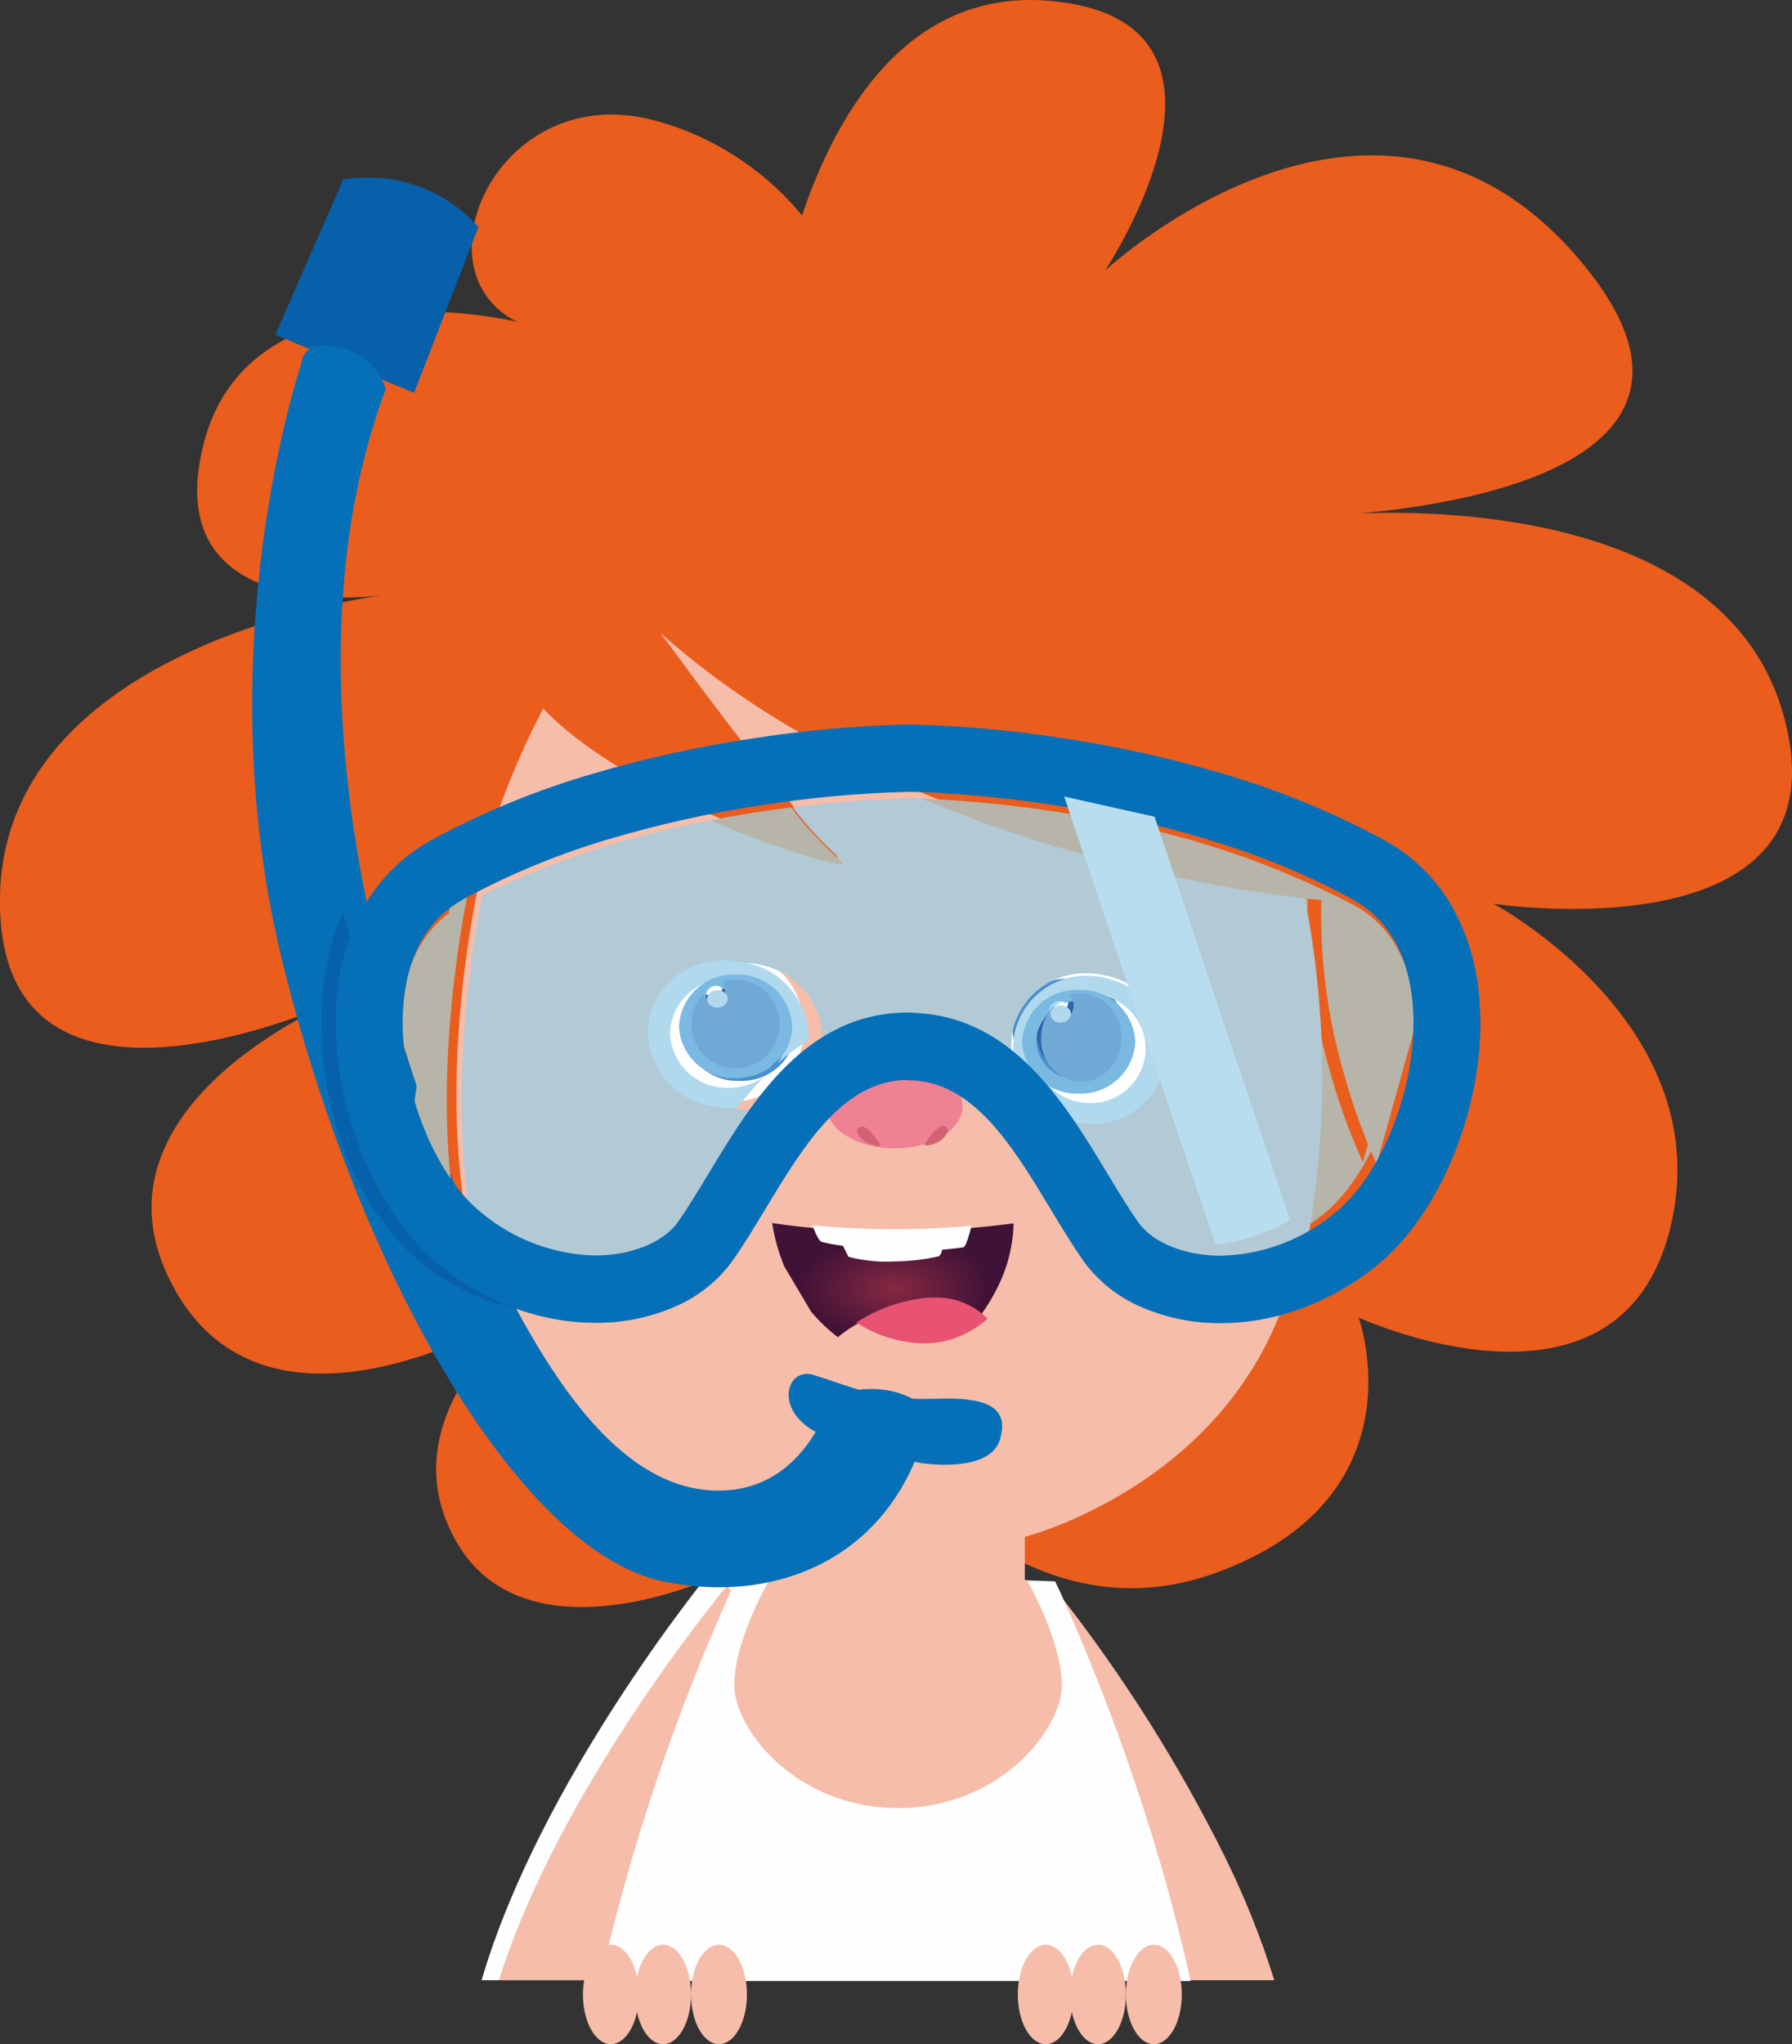
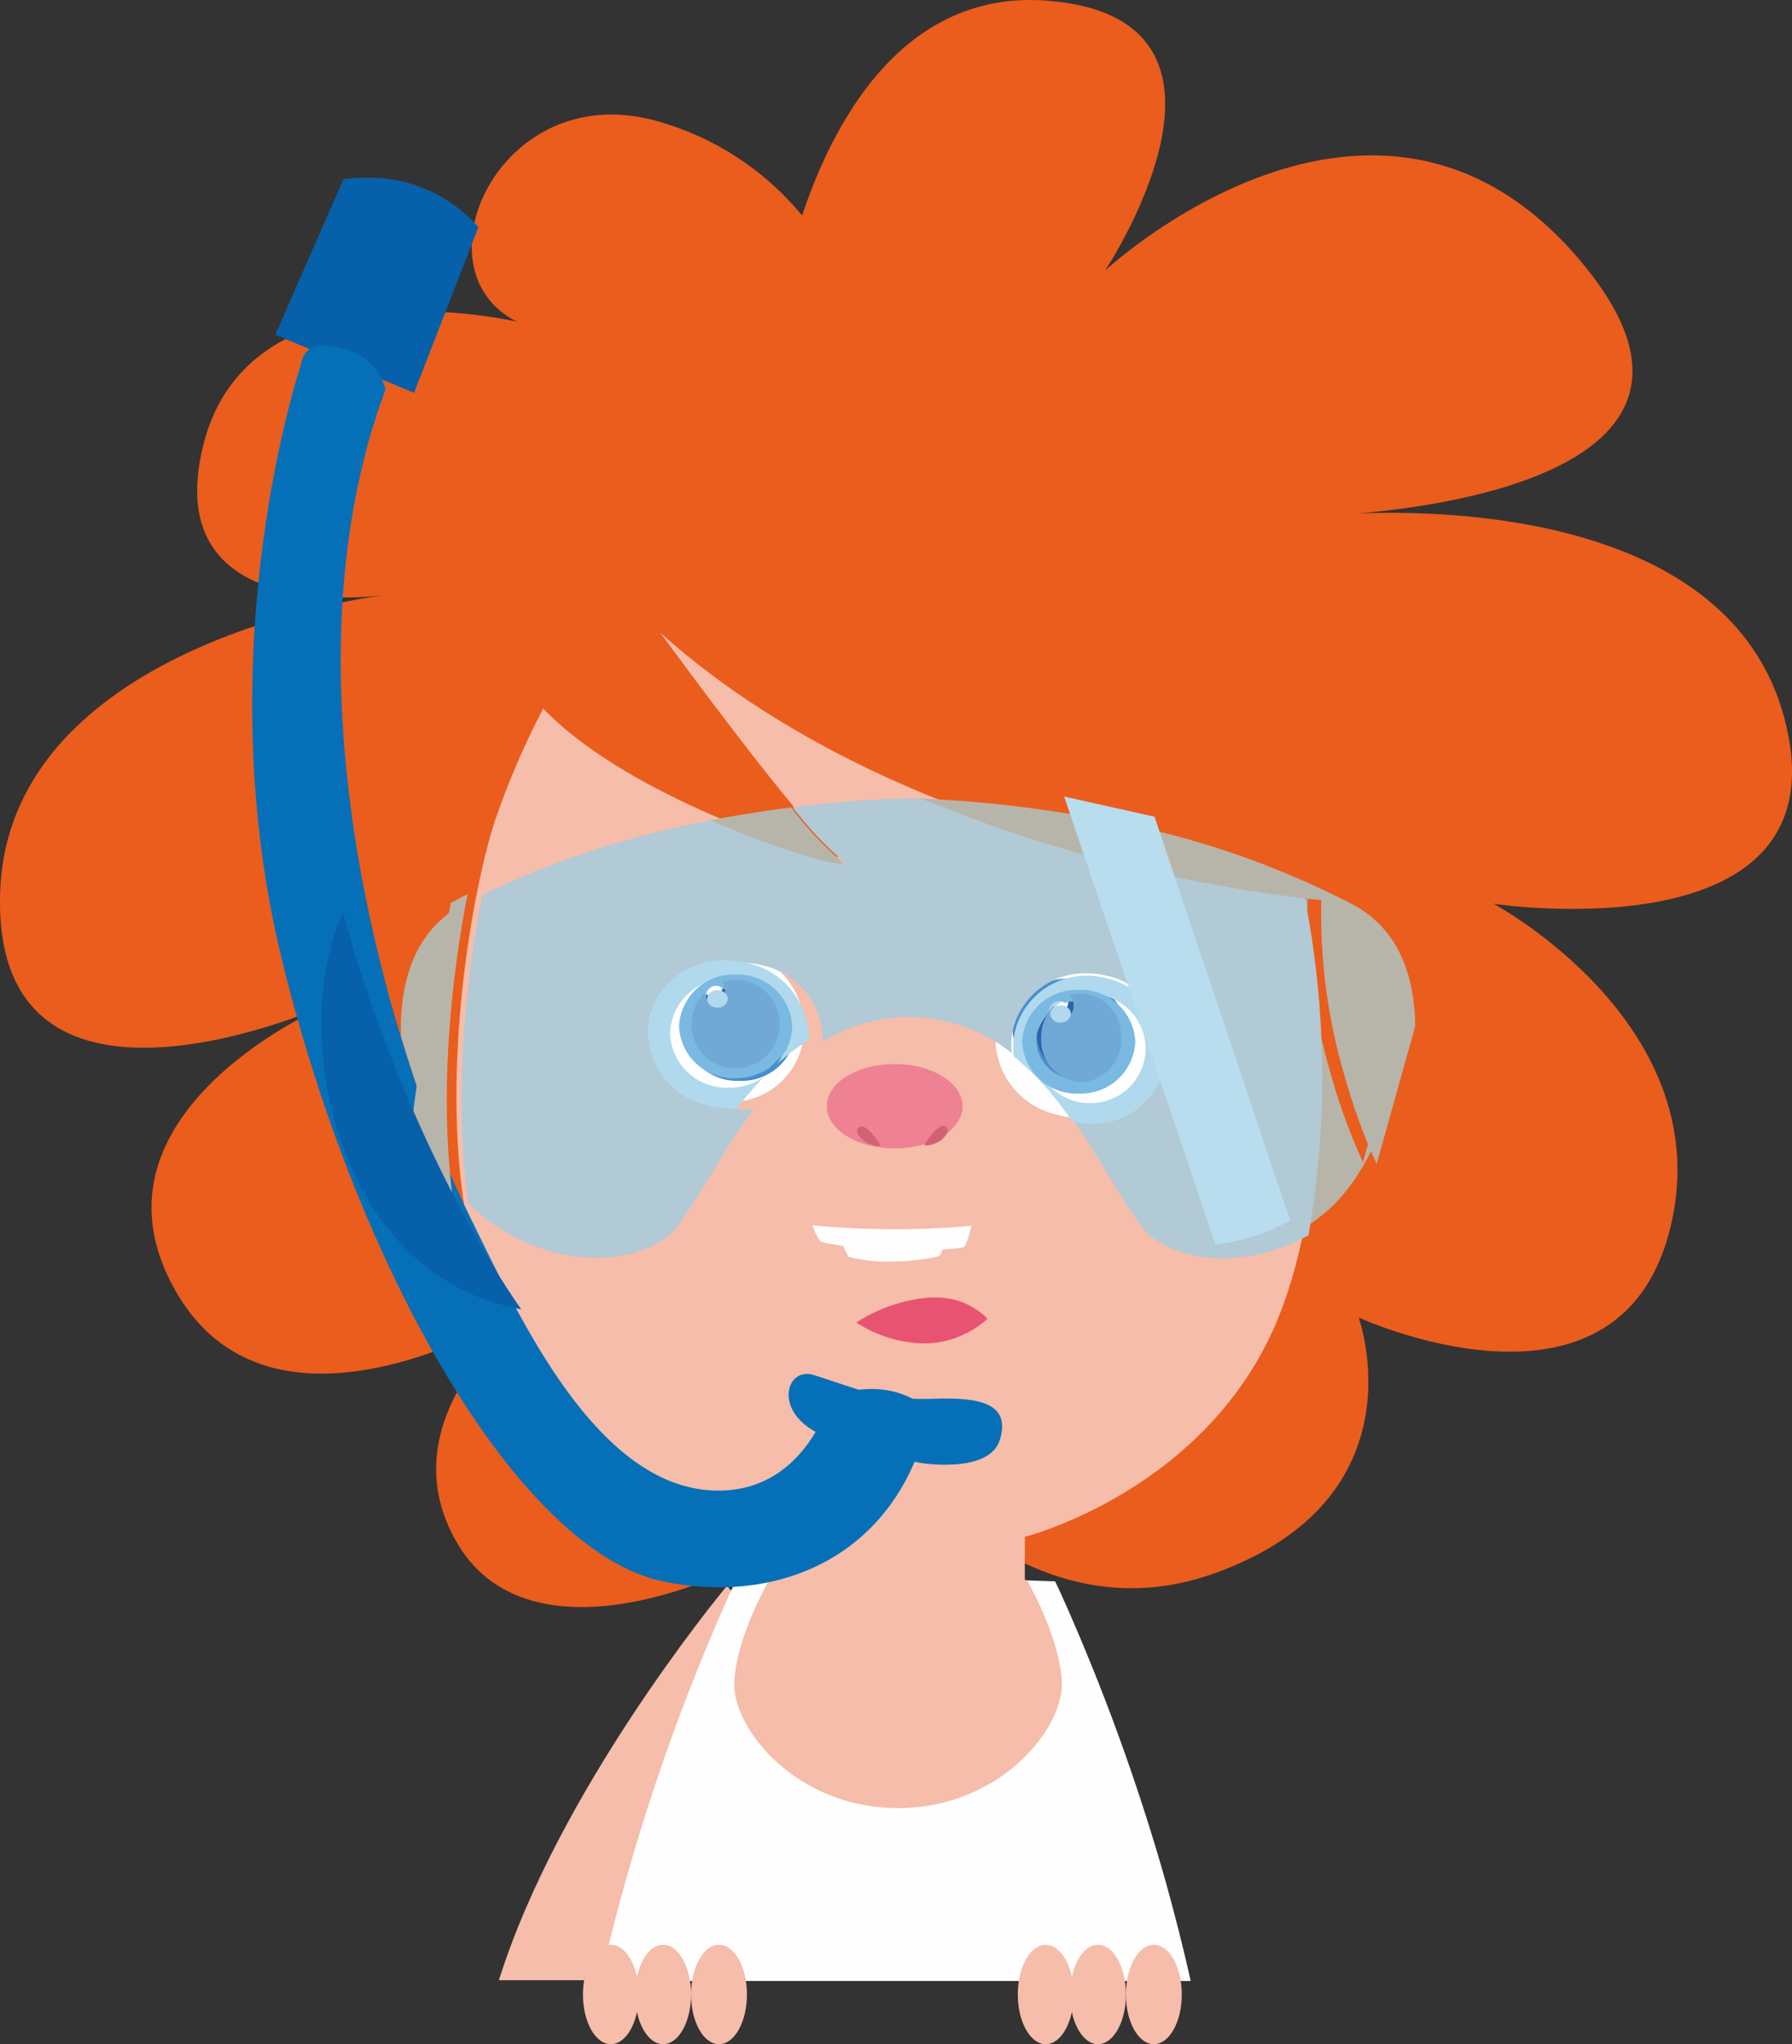
<svg xmlns="http://www.w3.org/2000/svg" width="129.84" height="148.036" viewBox="0 0 129.84 148.036">
  <rect x="0" y="0" width="129.84" height="148.036" fill="#333333" stroke="none" />
  <defs>
    <clipPath id="a">
      <path d="M16.664,1.86C16.159,2.479,4.21,17.147,0,31.536H16.479l3.86-17,2.2-9.7-1.956-2.18-.247-.268L18.2,0Z" transform="translate(0.054 0.408)" fill="none" />
    </clipPath>
    <clipPath id="b">
      <path d="M58.115,15.605A20.868,20.868,0,0,0,47.289,8.684h0C36.1,5.817,30,19.574,37.457,23.3h0s-19.325-4.586-22.715,8.881h0C11.6,44.651,25.6,43.364,27.7,43.107h0C24.87,43.5.281,47.44,0,64.957H0c-.284,17.907,21.974,8.559,23.6,7.852h0c-1.4.627-17.955,8.315-10.864,20.7h0c7.407,12.931,26.068.808,26.068.808h0s-11.256,8.081-5.628,17.512h0c5.5,9.212,21.759,2.986,31.893-5.859h0c3.937,4.551,12.276,11.825,23,7.938h0c15.111-5.47,10.372-18.5,10.372-18.5h0s18.669,8.6,22.521-6.252h0c3.852-14.849-12.746-23.709-12.746-23.709h0S134,69.355,129.258,51.9h0c-3.971-14.628-24.373-14.984-30.887-14.717h0c6.907-.573,28.634-3.571,16.075-18.372h0c-14.821-17.457-34.376.781-34.376.781h0S92.219,1.353,75.918.051h0Q75.271,0,74.651,0h0C65.115,0,60.346,8.941,58.115,15.605Z" transform="translate(0.16 0.545)" fill="none" />
    </clipPath>
    <clipPath id="c">
      <path d="M1.031,1.064,0,1.842,1.654,9.134l3.02,13.325,1.236,5.463h12.1a61.4,61.4,0,0,0-3.6-8.979h0A110.532,110.532,0,0,0,2.45,0h0Z" transform="translate(0.479 0.022)" fill="none" />
    </clipPath>
    <clipPath id="d">
      <path d="M16.509.009c-.01.011-.021.022-.021.032h0C15.749.932,4.275,14.935,0,28.555H12.5L17.036,8.969l1.551-6.713-.7-.755L16.52,0Z" transform="translate(0.307 0.389)" fill="none" />
    </clipPath>
    <clipPath id="e">
      <path d="M21.2.071,19.744.02v.1L12.01.359H12L11.6.38,9.841.431s-.126.257-.334.739h0l-.01.01c-.01.011-.021.021-.021.031h0A150.961,150.961,0,0,0,0,29.452H42.793c-.562-2.534-1.2-5-1.854-7.345h0a152.245,152.245,0,0,0-7.528-20.66h0c-.281-.605-.438-.933-.438-.933h0L30.931.441,23.394.154V0Z" transform="translate(0.639 0.548)" fill="none" />
    </clipPath>
    <clipPath id="f">
      <path d="M31.472,0a39.136,39.136,0,0,0-8.837,1.068h0C10.9,3.8,5.2,17,2.969,23.222h0C.735,29.441-3.512,53.45,5.541,63.816h0c8.523,9.765,17.317,11.021,17.317,11.021h0V78.7l-.213.064s-2.411,4.147-2.515,7.422h0c-.106,3.274,4.455,9.055,11.867,9.055h0c7.412,0,11.974-5.781,11.87-9.055h0c-.107-3.275-2.516-7.422-2.516-7.422h0l-.167-.05V75.6s13.409-3.384,18.438-16.042h0C64.65,46.9,62.862,23.984,54.592,12.2h0C48.4,3.381,40.153,0,31.474,0h0Z" transform="translate(0.23 0.237)" fill="none" />
    </clipPath>
    <clipPath id="g">
      <path d="M42.294,0a50.664,50.664,0,0,0-5.643.322h0C2.918,4.092-.122,30.907,0,39.391H0A37.279,37.279,0,0,0,4.367,55.313h0c-.132-4.294,6.452-33.834,6.452-33.834h0c4.013,9.007,26.019,15.362,23.671,13.8h0c-1.671-1.112-7.467-8.725-10.676-13.032h0c-1.3-1.748-2.18-2.952-2.18-2.952h0C40.11,35.846,69.289,38.141,69.289,38.141h0A45.462,45.462,0,0,0,73.246,57.2h0l.053.108,3.287-11.788C82.993,27.794,71.817,0,42.295,0h0Z" transform="translate(0.379 0.081)" fill="none" />
    </clipPath>
    <clipPath id="h">
      <path d="M.17,4.049a5.688,5.688,0,0,0,4.293,6.8h0a5.7,5.7,0,0,0,7.075-3.848h0A5.688,5.688,0,0,0,7.246.2h0A6.252,6.252,0,0,0,5.671,0h0A5.584,5.584,0,0,0,.17,4.049Z" transform="translate(0.248 0.41)" fill="none" />
    </clipPath>
    <clipPath id="i">
      <path d="M0,3.755A3.942,3.942,0,0,0,4.107,7.51h0A3.942,3.942,0,0,0,8.214,3.755h0A3.944,3.944,0,0,0,4.107,0h0A3.944,3.944,0,0,0,0,3.755Z" transform="translate(0.526 0.414)" fill="none" />
    </clipPath>
    <clipPath id="j">
      <path d="M0,2.925A3.068,3.068,0,0,0,3.191,5.85h0A3.07,3.07,0,0,0,6.385,2.925h0A3.07,3.07,0,0,0,3.191,0h0A3.068,3.068,0,0,0,0,2.925Z" transform="translate(0.29 0.633)" fill="none" />
    </clipPath>
    <clipPath id="k">
      <path d="M0,.627a.6.6,0,0,0,.563.627h0A.6.6,0,0,0,1.13.627h0A.6.6,0,0,0,.563,0h0A.6.6,0,0,0,0,.627Z" transform="translate(0.428 0.493)" fill="none" />
    </clipPath>
    <clipPath id="l">
      <path d="M.161,4.049a5.7,5.7,0,0,0,4.063,6.8h0a5.371,5.371,0,0,0,6.705-3.845h0A5.708,5.708,0,0,0,6.863.2h0A5.613,5.613,0,0,0,5.369,0h0A5.329,5.329,0,0,0,.161,4.049Z" transform="translate(0.346 0.29)" fill="none" />
    </clipPath>
    <clipPath id="m">
      <path d="M0,3.756A3.942,3.942,0,0,0,4.105,7.512h0A3.941,3.941,0,0,0,8.211,3.756h0A3.942,3.942,0,0,0,4.105,0h0A3.942,3.942,0,0,0,0,3.756Z" transform="translate(0.64 0.303)" fill="none" />
    </clipPath>
    <clipPath id="n">
      <path d="M0,3.216a3.209,3.209,0,0,0,3.195,3.22h0a3.208,3.208,0,0,0,3.193-3.22h0A3.207,3.207,0,0,0,3.195,0h0A3.208,3.208,0,0,0,0,3.216Z" transform="translate(0.572 0.001)" fill="none" />
    </clipPath>
    <clipPath id="o">
      <path d="M0,.625a.7.7,0,0,0,.755.628h0A.7.7,0,0,0,1.506.625h0A.7.7,0,0,0,.755,0h0A.7.7,0,0,0,0,.625Z" transform="translate(0.017 0.406)" fill="none" />
    </clipPath>
    <clipPath id="p">
      <path d="M0,3.054C0,4.743,2.2,6.108,4.922,6.108h0c2.714,0,4.918-1.364,4.918-3.053h0C9.84,1.368,7.636,0,4.922,0h0C2.2,0,0,1.368,0,3.054Z" transform="translate(0.062 0.598)" fill="none" />
    </clipPath>
    <clipPath id="q">
      <path d="M0,1.367c.207.184,1.066-.181,1.2-.319h0C1.342.911,2.03.363,1.512.041h0A.276.276,0,0,0,1.365,0h0C.83,0,0,1.367,0,1.367Z" transform="translate(0.133 0.075)" fill="none" />
    </clipPath>
    <clipPath id="r">
      <path d="M.19.042c-.517.319.171.869.309,1h0c.137.14,1,.5,1.206.323h0S.874,0,.337,0h0A.271.271,0,0,0,.19.042Z" transform="translate(0.258 0.116)" fill="none" />
    </clipPath>
    <clipPath id="s">
      <path d="M11.4,9.782v0L13.783,8.2A6.526,6.526,0,0,1,11.4,9.782ZM4.759,8.263h0A12.265,12.265,0,0,1,2.818,6.412L.886,3.158A13.608,13.608,0,0,1,0,0,56.921,56.921,0,0,0,8.5.6a67.454,67.454,0,0,0,8.992-.58h0V.022a10.912,10.912,0,0,1-1.176,4.659A13.273,13.273,0,0,1,13.783,8.2l.237-.248A4.728,4.728,0,0,0,10.211,6.1l-.322,0A9.838,9.838,0,0,0,4.76,8.262Z" transform="translate(0.109 0.115)" fill="none" />
    </clipPath>
    <radialGradient id="t" cx="0.506" cy="0.492" r="0.402" gradientUnits="objectBoundingBox">
      <stop offset="0" stop-color="#862842" />
      <stop offset="1" stop-color="#3f1236" />
    </radialGradient>
    <clipPath id="u">
      <path d="M.03,1.79,0,1.808A9.281,9.281,0,0,0,5,3.323H5a6.815,6.815,0,0,0,1.817-.277h0A7.068,7.068,0,0,0,9.271,1.739h0l.243-.206A5.2,5.2,0,0,0,5.615,0h0L5.284,0A11.373,11.373,0,0,0,.03,1.79Z" transform="translate(0.203 0.509)" fill="none" />
    </clipPath>
    <clipPath id="v">
      <path d="M4.937.1,0,11.372l10.049,4.211,4.662-12A10.542,10.542,0,0,0,6.554,0h0A13.029,13.029,0,0,0,4.937.1Z" transform="translate(0.11 0.412)" fill="none" />
    </clipPath>
    <clipPath id="w">
      <path d="M3.574,1.261S-3.361,21.6,2.09,44.2h0C7.508,66.654,19.221,87.3,29.77,89.5h0c8.512,1.774,17.189-1.928,19.349-12.279h0s-2.411-2.817-7.19-1.1h0s-1.66,6.607-7.867,6.8h0c-9.046.286-14.861-12.9-18.393-20.055h0c-4.694-9.512-14.28-37.6-6-59.692h0A4.154,4.154,0,0,0,6.47.2h0A4.686,4.686,0,0,0,5.205,0h0C3.612,0,3.574,1.261,3.574,1.261Z" transform="translate(0.431 0.563)" fill="none" />
    </clipPath>
    <clipPath id="x">
      <path d="M63.791,24.619v0A66.62,66.62,0,0,0,63.527.22C64.345.312,64.8.348,64.8.348a41,41,0,0,0,1.668,12.638A44.171,44.171,0,0,0,68.757,19.3l.053.107L71.6,9.45c.04,5.237-2.423,11.161-5.728,13.78a15.246,15.246,0,0,1-2.081,1.389ZM2.9,22.289l0,0c-.169-.177-.338-.367-.516-.58C1.582,19.907.779,17.9,0,15.727.309,13.051,1.225,7.972,2.725.632,3.124.416,3.532.2,3.937,0,3.208,3.666,1.647,13.173,2.9,22.285Z" transform="translate(0.103 0.299)" fill="none" />
    </clipPath>
    <clipPath id="y">
      <path d="M23.992.66A25.622,25.622,0,0,0,27.573,4.5h0c.24.159.226.235,0,.235h0c-.868,0-4.893-1.157-9.425-3.145h0A65.051,65.051,0,0,0,1.5,7h0C.328,12.919-.6,21.559.47,29.308h0a9.516,9.516,0,0,0,1,.916h0a13.483,13.483,0,0,0,8.274,3.063h0c2.591,0,4.931-.932,5.97-2.383h0c.728-1.013,1.467-2.223,2.253-3.508h0c.96-1.574,1.994-3.266,3.178-4.856h0c-.145.012-.293.017-.442.017h0a6.066,6.066,0,0,1-1.518-.2h0a5.47,5.47,0,0,1-4.132-6.545h0a5.379,5.379,0,0,1,5.3-3.9h0a6.006,6.006,0,0,1,1.517.2h0a5.565,5.565,0,0,1,4.291,5.541h0a11.629,11.629,0,0,1,6.276-1.81h0a4.442,4.442,0,0,1,.613.038h0a11.83,11.83,0,0,1,6.815,2.576h0a4.952,4.952,0,0,1,.125-1.889h0a5.379,5.379,0,0,1,5.3-3.895h0a6.014,6.014,0,0,1,1.515.194h0a5.475,5.475,0,0,1,4.137,6.545h0a5.38,5.38,0,0,1-5.3,3.9h0a5.972,5.972,0,0,1-1.469-.183h0c1.014,1.422,1.92,2.9,2.766,4.291h0c.783,1.284,1.526,2.5,2.254,3.51h0c1.037,1.445,3.381,2.381,5.972,2.381h0a12.883,12.883,0,0,0,6.192-1.671h0a66.734,66.734,0,0,0-.264-24.417h0A106.49,106.49,0,0,1,33.423.022h0C32.908,0,32.621,0,32.6,0h0a78.643,78.643,0,0,0-8.61.66Z" transform="translate(0.608 0.353)" fill="none" />
    </clipPath>
    <clipPath id="z">
      <path d="M70.7,26.456v0l-.051-.1a44.121,44.121,0,0,1-2.291-6.33A41.189,41.189,0,0,1,66.693,7.345h0l-.041,0c-.139-.012-.56-.049-1.234-.126a102.69,102.69,0,0,1-10.7-1.848A101.509,101.509,0,0,1,37.719,0a89.2,89.2,0,0,1,12.5,1.417A63.342,63.342,0,0,1,69.041,7.71c2.609,1.425,4.09,3.971,4.4,7.568.033.378.051.78.054,1.194l-2.792,9.981ZM1.827,22.762C1.18,20.954.57,19.088.013,17.218a15.807,15.807,0,0,1,.042-1.964c.309-3.595,1.79-6.142,4.4-7.57l.061-.032.038-.021c-1.5,7.351-2.417,12.441-2.727,15.131ZM31.865,4.724c-.918,0-5.05-1.228-9.435-3.152C24.331,1.2,26.3.891,28.278.64a24.833,24.833,0,0,0,3.584,3.848c.127.084.186.147.174.187S31.968,4.724,31.865,4.724Z" transform="translate(0.206 0.375)" fill="none" />
    </clipPath>
    <clipPath id="aa">
      <path d="M5.714,10.728a5.812,5.812,0,0,1-1.443-.184A21.728,21.728,0,0,0,.038,5.834,5.149,5.149,0,0,1,.161,3.929,5.316,5.316,0,0,1,5.369,0,5.809,5.809,0,0,1,6.857.2a5.533,5.533,0,0,1,4.064,6.6A5.315,5.315,0,0,1,5.714,10.728Zm-.138-9.4A4,4,0,0,0,1.544,5.279,4,4,0,0,0,5.576,9.227a3.994,3.994,0,0,0,4.03-3.947A3.994,3.994,0,0,0,5.576,1.332Z" transform="translate(0.567 0.202)" fill="none" />
    </clipPath>
    <clipPath id="ab">
      <path d="M4.1,7.509A3.945,3.945,0,0,1,0,3.755,3.945,3.945,0,0,1,4.1,0a3.945,3.945,0,0,1,4.1,3.755A3.944,3.944,0,0,1,4.1,7.509ZM2.676.808a.753.753,0,0,0-.726.77,2.8,2.8,0,0,0-.926,2.063A2.883,2.883,0,0,0,3.952,6.469,2.884,2.884,0,0,0,6.883,3.641,2.885,2.885,0,0,0,3.952.813a2.993,2.993,0,0,0-.871.128A.689.689,0,0,0,2.676.808Z" transform="translate(0.221 0.228)" fill="none" />
    </clipPath>
    <clipPath id="ac">
      <path d="M2.036.146a.944.944,0,0,1,.316.727h0a.81.81,0,0,1-.718.878h0A.81.81,0,0,1,.917.873h0v0A3.385,3.385,0,0,0,0,3.217H0A3.071,3.071,0,0,0,2.9,6.434h0A3.073,3.073,0,0,0,5.8,3.217h0A3.073,3.073,0,0,0,2.9,0h0a2.6,2.6,0,0,0-.862.146Z" transform="translate(0.596 0.484)" fill="none" />
    </clipPath>
    <clipPath id="ad">
      <path d="M0,.625v0a.7.7,0,0,0,.751.627h0A.7.7,0,0,0,1.5.627h0A.607.607,0,0,0,1.173.108h0A.865.865,0,0,0,.751,0h0A.7.7,0,0,0,0,.625Z" transform="translate(0.252 0.342)" fill="none" />
    </clipPath>
    <clipPath id="ae">
      <path d="M.17,3.931a5.515,5.515,0,0,0,4.285,6.6h0a6.421,6.421,0,0,0,1.574.2h0c.153,0,.307-.005.458-.016h0a25.877,25.877,0,0,1,1.93-2.26h0a4.458,4.458,0,0,1-2.533.776h0A4.108,4.108,0,0,1,1.631,5.281h0A4.108,4.108,0,0,1,5.884,1.333h0a4.108,4.108,0,0,1,4.252,3.948h0A3.729,3.729,0,0,1,9.4,7.5h0a15.531,15.531,0,0,1,2.289-1.717h0A5.641,5.641,0,0,0,7.237.2h0A6.426,6.426,0,0,0,5.663,0h0A5.56,5.56,0,0,0,.17,3.931Z" transform="translate(0.075 0.084)" fill="none" />
    </clipPath>
    <clipPath id="af">
      <path d="M4.1,7.51A3.944,3.944,0,0,1,0,3.755,3.944,3.944,0,0,1,4.1,0,3.945,3.945,0,0,1,8.2,3.755a3.516,3.516,0,0,1-.712,2.113c-.327.29-.646.594-.947.9A4.336,4.336,0,0,1,4.1,7.51ZM2.673.811a.75.75,0,0,0-.726.77.842.842,0,0,0,.031.226,2.759,2.759,0,0,0-.808,1.948A2.885,2.885,0,0,0,4.1,6.584,2.884,2.884,0,0,0,7.03,3.755,2.883,2.883,0,0,0,4.1.927a3.063,3.063,0,0,0-.893.134A.706.706,0,0,0,2.673.811Z" transform="translate(0.359 0.117)" fill="none" />
    </clipPath>
    <clipPath id="ag">
      <path d="M2.22.154a.928.928,0,0,1,.206.589h0a.836.836,0,0,1-.788.878h0A.806.806,0,0,1,.881,1h0A3.209,3.209,0,0,0,0,3.215H0A3.209,3.209,0,0,0,3.193,6.436h0A3.206,3.206,0,0,0,6.382,3.215h0A3.2,3.2,0,0,0,3.193,0h0A3.145,3.145,0,0,0,2.22.154Z" transform="translate(0.263 0.488)" fill="none" />
    </clipPath>
    <clipPath id="ah">
      <path d="M0,.625A.534.534,0,0,0,.033.81h0a.748.748,0,0,0,.72.444h0A.7.7,0,0,0,1.5.625h0A.571.571,0,0,0,1.309.2h0A.825.825,0,0,0,.753,0h0A.7.7,0,0,0,0,.625Z" transform="translate(0.39 0.254)" fill="none" />
    </clipPath>
    <clipPath id="ai">
      <path d="M14.47,28.754C9.045,20.975,3.978,9.23,1.569,0h0c-3.9,8.257-.875,26.23,12.9,28.754Z" transform="translate(0.455 0.606)" fill="none" />
    </clipPath>
    <clipPath id="aj">
-       <path d="M64.118,43.358h0a14.227,14.227,0,0,1-5.806-1.19,10.021,10.021,0,0,1-4.094-3.253c-.83-1.171-1.613-2.468-2.442-3.84-2.763-4.576-5.62-9.308-10.318-9.308v-.023c-4.688.01-7.545,4.737-10.307,9.308-.829,1.372-1.612,2.668-2.443,3.838a10.009,10.009,0,0,1-4.091,3.254,14.214,14.214,0,0,1-5.8,1.191,16.919,16.919,0,0,1-5.645-.987,19.251,19.251,0,0,1-5.632-3.166C2.67,35.276-.538,26.951.076,19.817a16.027,16.027,0,0,1,1.938-6.585A12.6,12.6,0,0,1,6.956,8.357,59.377,59.377,0,0,1,18.733,3.538a85.463,85.463,0,0,1,11.2-2.482A86.207,86.207,0,0,1,41.6,0,84.6,84.6,0,0,1,53.132,1.068a84.887,84.887,0,0,1,11.107,2.49A59.853,59.853,0,0,1,75.972,8.379a12.606,12.606,0,0,1,4.946,4.879,16.031,16.031,0,0,1,1.939,6.589c.613,7.133-2.6,15.456-7.467,19.361a19.225,19.225,0,0,1-5.628,3.163A16.921,16.921,0,0,1,64.118,43.358Zm-22.669-22.5a4.32,4.32,0,0,1,.612.039c7.029.338,10.812,6.6,13.852,11.633.742,1.231,1.509,2.5,2.249,3.543,1.034,1.459,3.372,2.4,5.956,2.4a13.354,13.354,0,0,0,8.254-3.089c3.588-2.875,6.125-9.654,5.657-15.112-.309-3.619-1.784-6.182-4.386-7.617C60.078,5.168,42.362,4.886,41.614,4.878A82.336,82.336,0,0,0,30.568,5.891,80.3,80.3,0,0,0,20.148,8.2,54.605,54.605,0,0,0,9.286,12.635c-2.6,1.438-4.079,4-4.386,7.619-.466,5.457,2.072,12.235,5.657,15.111a13.357,13.357,0,0,0,8.254,3.09c2.583,0,4.923-.943,5.959-2.4.706-.993,1.422-2.176,2.18-3.43l.066-.109C30.145,27.328,34.038,20.876,41.449,20.863Z" transform="translate(0.49 0.006)" fill="none" />
-     </clipPath>
+       </clipPath>
    <clipPath id="ak">
      <path d="M10.96,32.431a13.771,13.771,0,0,0,5.413-1.752h0L6.548,1.46,0,0Z" transform="translate(0.265 0.228)" fill="none" />
    </clipPath>
    <clipPath id="al">
      <path d="M.658,1.2a11.639,11.639,0,0,0,1.554.28h0l.4.8a10.8,10.8,0,0,0,3.331.337h0a15.4,15.4,0,0,0,3.189-.367h0c.215-.09.261-.479.261-.479h0s1.308-.13,1.54-.173h0c.232-.042.594-1.562.594-1.562h0A63.328,63.328,0,0,1,0,0H0S.376,1.076.658,1.2Z" transform="translate(0.025 0.277)" fill="none" />
    </clipPath>
    <clipPath id="am">
      <path d="M3.122,4.691A49.189,49.189,0,0,0,9.636,6.463h0s4.943.789,5.681-1.723h0c.741-2.511-1.271-3.06-4.706-2.941h0C6.485,1.942,5.007,1.066,1.8.075h0A1.607,1.607,0,0,0,1.327,0h0C-.446,0-.966,3.365,3.122,4.691Z" transform="translate(0.3 0.037)" fill="none" />
    </clipPath>
  </defs>
  <g transform="translate(-0.16 -0.545)">
    <g transform="translate(35 112)">
      <path d="M16.664,1.86C16.159,2.479,4.21,17.147,0,31.536H16.479l3.86-17,2.2-9.7-1.956-2.18-.247-.268L18.2,0Z" transform="translate(0.054 0.408)" fill="none" />
      <g clip-path="url(#a)">
-         <path d="M0,37.936H28.931V0H0Z" transform="translate(-3.141 -2.792)" fill="#fefefe" />
-       </g>
+         </g>
    </g>
    <path d="M58.115,15.605A20.868,20.868,0,0,0,47.289,8.684h0C36.1,5.817,30,19.574,37.457,23.3h0s-19.325-4.586-22.715,8.881h0C11.6,44.651,25.6,43.364,27.7,43.107h0C24.87,43.5.281,47.44,0,64.957H0c-.284,17.907,21.974,8.559,23.6,7.852h0c-1.4.627-17.955,8.315-10.864,20.7h0c7.407,12.931,26.068.808,26.068.808h0s-11.256,8.081-5.628,17.512h0c5.5,9.212,21.759,2.986,31.893-5.859h0c3.937,4.551,12.276,11.825,23,7.938h0c15.111-5.47,10.372-18.5,10.372-18.5h0s18.669,8.6,22.521-6.252h0c3.852-14.849-12.746-23.709-12.746-23.709h0S134,69.355,129.258,51.9h0c-3.971-14.628-24.373-14.984-30.887-14.717h0c6.907-.573,28.634-3.571,16.075-18.372h0c-14.821-17.457-34.376.781-34.376.781h0S92.219,1.353,75.918.051h0Q75.271,0,74.651,0h0C65.115,0,60.346,8.941,58.115,15.605Z" transform="translate(0.16 0.545)" fill="none" />
    <g clip-path="url(#b)">
      <path d="M0,122.771H136.244V0H0Z" transform="translate(-3.042 -2.651)" fill="#ea5d1d" />
    </g>
    <g transform="translate(74 116)">
      <path d="M1.031,1.064,0,1.842,1.654,9.134l3.02,13.325,1.236,5.463h12.1a61.4,61.4,0,0,0-3.6-8.979h0A110.532,110.532,0,0,0,2.45,0h0Z" transform="translate(0.479 0.022)" fill="none" />
      <g clip-path="url(#c)">
-         <path d="M0,34.285H24.343V0H0Z" transform="translate(-2.687 -3.159)" fill="#f5bdaa" />
-       </g>
+         </g>
    </g>
    <g transform="translate(36 115)">
      <path d="M16.509.009c-.01.011-.021.022-.021.032h0C15.749.932,4.275,14.935,0,28.555H12.5L17.036,8.969l1.551-6.713-.7-.755L16.52,0Z" transform="translate(0.307 0.389)" fill="none" />
      <g clip-path="url(#d)">
        <path d="M0,35H25.14V0H0Z" transform="translate(-2.969 -2.834)" fill="#f5bdaa" />
      </g>
    </g>
    <g transform="translate(43 114)">
      <path d="M21.2.071,19.744.02v.1L12.01.359H12L11.6.38,9.841.431s-.126.257-.334.739h0l-.01.01c-.01.011-.021.021-.021.031h0A150.961,150.961,0,0,0,0,29.452H42.793c-.562-2.534-1.2-5-1.854-7.345h0a152.245,152.245,0,0,0-7.528-20.66h0c-.281-.605-.438-.933-.438-.933h0L30.931.441,23.394.154V0Z" transform="translate(0.639 0.548)" fill="none" />
      <g clip-path="url(#e)">
        <path d="M0,35.835H49.264V0H0Z" transform="translate(-2.596 -2.643)" fill="#fefefe" />
      </g>
    </g>
    <g transform="translate(33 36)">
      <path d="M31.472,0a39.136,39.136,0,0,0-8.837,1.068h0C10.9,3.8,5.2,17,2.969,23.222h0C.735,29.441-3.512,53.45,5.541,63.816h0c8.523,9.765,17.317,11.021,17.317,11.021h0V78.7l-.213.064s-2.411,4.147-2.515,7.422h0c-.106,3.274,4.455,9.055,11.867,9.055h0c7.412,0,11.974-5.781,11.87-9.055h0c-.107-3.275-2.516-7.422-2.516-7.422h0l-.167-.05V75.6s13.409-3.384,18.438-16.042h0C64.65,46.9,62.862,23.984,54.592,12.2h0C48.4,3.381,40.153,0,31.474,0h0Z" transform="translate(0.23 0.237)" fill="none" />
      <g clip-path="url(#f)">
        <path d="M0,101.6H68.849V0H0Z" transform="translate(-2.984 -2.943)" fill="#f5bdaa" />
      </g>
    </g>
    <g transform="translate(26 27)">
      <path d="M42.294,0a50.664,50.664,0,0,0-5.643.322h0C2.918,4.092-.122,30.907,0,39.391H0A37.279,37.279,0,0,0,4.367,55.313h0c-.132-4.294,6.452-33.834,6.452-33.834h0c4.013,9.007,26.019,15.362,23.671,13.8h0c-1.671-1.112-7.467-8.725-10.676-13.032h0c-1.3-1.748-2.18-2.952-2.18-2.952h0C40.11,35.846,69.289,38.141,69.289,38.141h0A45.462,45.462,0,0,0,73.246,57.2h0l.053.108,3.287-11.788C82.993,27.794,71.817,0,42.295,0h0Z" transform="translate(0.379 0.081)" fill="none" />
      <g clip-path="url(#g)">
        <path d="M0,63.749H84.754V0H0Z" transform="translate(-2.832 -3.142)" fill="#ea5d1d" />
      </g>
    </g>
    <g transform="translate(72 70)">
      <path d="M.17,4.049a5.688,5.688,0,0,0,4.293,6.8h0a5.7,5.7,0,0,0,7.075-3.848h0A5.688,5.688,0,0,0,7.246.2h0A6.252,6.252,0,0,0,5.671,0h0A5.584,5.584,0,0,0,.17,4.049Z" transform="translate(0.248 0.41)" fill="none" />
      <g clip-path="url(#h)">
        <path d="M0,17.722H18.375V0H0Z" transform="translate(-3.085 -2.923)" fill="#fefefe" />
      </g>
    </g>
    <g transform="translate(73 71)">
      <path d="M0,3.755A3.942,3.942,0,0,0,4.107,7.51h0A3.942,3.942,0,0,0,8.214,3.755h0A3.944,3.944,0,0,0,4.107,0h0A3.944,3.944,0,0,0,0,3.755Z" transform="translate(0.526 0.414)" fill="none" />
      <g clip-path="url(#i)">
        <path d="M0,13.665H14.643V0H0Z" transform="translate(-2.688 -2.663)" fill="#488fcc" />
      </g>
    </g>
    <g transform="translate(75 72)">
      <path d="M0,2.925A3.068,3.068,0,0,0,3.191,5.85h0A3.07,3.07,0,0,0,6.385,2.925h0A3.07,3.07,0,0,0,3.191,0h0A3.068,3.068,0,0,0,0,2.925Z" transform="translate(0.29 0.633)" fill="none" />
      <g clip-path="url(#j)">
        <path d="M0,12.214H13.385V0H0Z" transform="translate(-3.21 -2.549)" fill="#2b64ac" />
      </g>
    </g>
    <g transform="translate(76 72)">
-       <path d="M0,.627a.6.6,0,0,0,.563.627h0A.6.6,0,0,0,1.13.627h0A.6.6,0,0,0,.563,0h0A.6.6,0,0,0,0,.627Z" transform="translate(0.428 0.493)" fill="none" />
      <g clip-path="url(#k)">
        <path d="M0,6.254H6.129V0H0Z" transform="translate(-2.072 -2.007)" fill="#fefefe" />
      </g>
    </g>
    <g transform="translate(47 69)">
      <path d="M.161,4.049a5.7,5.7,0,0,0,4.063,6.8h0a5.371,5.371,0,0,0,6.705-3.845h0A5.708,5.708,0,0,0,6.863.2h0A5.613,5.613,0,0,0,5.369,0h0A5.329,5.329,0,0,0,.161,4.049Z" transform="translate(0.346 0.29)" fill="none" />
      <g clip-path="url(#l)">
        <path d="M0,17.723H17.406V0H0Z" transform="translate(-2.812 -3.044)" fill="#fefefe" />
      </g>
    </g>
    <g transform="translate(49 71)">
      <path d="M0,3.756A3.942,3.942,0,0,0,4.105,7.512h0A3.941,3.941,0,0,0,8.211,3.756h0A3.942,3.942,0,0,0,4.105,0h0A3.942,3.942,0,0,0,0,3.756Z" transform="translate(0.64 0.303)" fill="none" />
      <g clip-path="url(#m)">
        <path d="M0,13.666H14.639V0H0Z" transform="translate(-2.575 -2.774)" fill="#488fcc" />
      </g>
    </g>
    <g transform="translate(50 71)">
      <path d="M0,3.216a3.209,3.209,0,0,0,3.195,3.22h0a3.208,3.208,0,0,0,3.193-3.22h0A3.207,3.207,0,0,0,3.195,0h0A3.208,3.208,0,0,0,0,3.216Z" transform="translate(0.572 0.001)" fill="none" />
      <g clip-path="url(#n)">
        <path d="M0,13.435H13.387V0H0Z" transform="translate(-2.928 -3.499)" fill="#2b64ac" />
      </g>
    </g>
    <g transform="translate(51 71)">
      <path d="M0,.625a.7.7,0,0,0,.755.628h0A.7.7,0,0,0,1.506.625h0A.7.7,0,0,0,.755,0h0A.7.7,0,0,0,0,.625Z" transform="translate(0.017 0.406)" fill="none" />
      <g clip-path="url(#o)">
        <path d="M0,6.253H8.173V0H0Z" transform="translate(-3.315 -2.095)" fill="#fefefe" />
      </g>
    </g>
    <g transform="translate(60 77)">
      <path d="M0,3.054C0,4.743,2.2,6.108,4.922,6.108h0c2.714,0,4.918-1.364,4.918-3.053h0C9.84,1.368,7.636,0,4.922,0h0C2.2,0,0,1.368,0,3.054Z" transform="translate(0.062 0.598)" fill="none" />
      <g clip-path="url(#p)">
        <path d="M0,13.108H16.091V0H0Z" transform="translate(-3.064 -2.902)" fill="#ee8193" />
      </g>
    </g>
    <g transform="translate(67 82)">
      <path d="M0,1.367c.207.184,1.066-.181,1.2-.319h0C1.342.911,2.03.363,1.512.041h0A.276.276,0,0,0,1.365,0h0C.83,0,0,1.367,0,1.367Z" transform="translate(0.133 0.075)" fill="none" />
      <g clip-path="url(#q)">
        <path d="M0,8.084H6.7V0H0Z" transform="translate(-2.367 -3.258)" fill="#d36174" />
      </g>
    </g>
    <g transform="translate(62 82)">
      <path d="M.19.042c-.517.319.171.869.309,1h0c.137.14,1,.5,1.206.323h0S.874,0,.337,0h0A.271.271,0,0,0,.19.042Z" transform="translate(0.258 0.116)" fill="none" />
      <g clip-path="url(#r)">
        <path d="M0,8.085H6.7V0H0Z" transform="translate(-2.243 -3.217)" fill="#d36174" />
      </g>
    </g>
    <g transform="translate(56 89)">
      <path d="M11.4,9.782v0L13.783,8.2A6.526,6.526,0,0,1,11.4,9.782ZM4.759,8.263h0A12.265,12.265,0,0,1,2.818,6.412L.886,3.158A13.608,13.608,0,0,1,0,0,56.921,56.921,0,0,0,8.5.6a67.454,67.454,0,0,0,8.992-.58h0V.022a10.912,10.912,0,0,1-1.176,4.659A13.273,13.273,0,0,1,13.783,8.2l.237-.248A4.728,4.728,0,0,0,10.211,6.1l-.322,0A9.838,9.838,0,0,0,4.76,8.262Z" transform="translate(0.109 0.115)" fill="none" />
      <g clip-path="url(#s)">
-         <path d="M11.811,9.612v0A6.906,6.906,0,0,0,13.783,8.2,6.756,6.756,0,0,1,11.811,9.612ZM4.759,8.263h0A12.264,12.264,0,0,1,2.818,6.412,12.233,12.233,0,0,1,.886,3.158,13.608,13.608,0,0,1,0,0,56.921,56.921,0,0,0,8.5.6a67.454,67.454,0,0,0,8.992-.58h0V.022a10.912,10.912,0,0,1-1.176,4.659A13.273,13.273,0,0,1,13.783,8.2l.237-.248A4.728,4.728,0,0,0,10.211,6.1l-.322,0A9.839,9.839,0,0,0,4.76,8.262Z" transform="translate(0.109 0.115)" fill="url(#t)" />
-       </g>
+         </g>
    </g>
    <g transform="translate(62 94)">
      <path d="M.03,1.79,0,1.808A9.281,9.281,0,0,0,5,3.323H5a6.815,6.815,0,0,0,1.817-.277h0A7.068,7.068,0,0,0,9.271,1.739h0l.243-.206A5.2,5.2,0,0,0,5.615,0h0L5.284,0A11.373,11.373,0,0,0,.03,1.79Z" transform="translate(0.203 0.509)" fill="none" />
      <g clip-path="url(#u)">
        <path d="M0,9.038H16.181V0H0Z" transform="translate(-3.131 -2.348)" fill="#e95372" />
      </g>
    </g>
    <g transform="translate(20 13)">
      <path d="M4.937.1,0,11.372l10.049,4.211,4.662-12A10.542,10.542,0,0,0,6.554,0h0A13.029,13.029,0,0,0,4.937.1Z" transform="translate(0.11 0.412)" fill="none" />
      <g clip-path="url(#v)">
        <path d="M0,21.982H21.232V0H0Z" transform="translate(-3.151 -2.788)" fill="#0760aa" />
      </g>
    </g>
    <g transform="translate(18 25)">
      <path d="M3.574,1.261S-3.361,21.6,2.09,44.2h0C7.508,66.654,19.221,87.3,29.77,89.5h0c8.512,1.774,17.189-1.928,19.349-12.279h0s-2.411-2.817-7.19-1.1h0s-1.66,6.607-7.867,6.8h0c-9.046.286-14.861-12.9-18.393-20.055h0c-4.694-9.512-14.28-37.6-6-59.692h0A4.154,4.154,0,0,0,6.47.2h0A4.686,4.686,0,0,0,5.205,0h0C3.612,0,3.574,1.261,3.574,1.261Z" transform="translate(0.431 0.563)" fill="none" />
      <g clip-path="url(#w)">
        <path d="M0,96.288H55.448V0H0Z" transform="translate(-2.734 -2.619)" fill="#0570b8" />
      </g>
    </g>
    <g transform="translate(30 65)">
      <path d="M63.791,24.619v0A66.62,66.62,0,0,0,63.527.22C64.345.312,64.8.348,64.8.348a41,41,0,0,0,1.668,12.638A44.171,44.171,0,0,0,68.757,19.3l.053.107L71.6,9.45c.04,5.237-2.423,11.161-5.728,13.78a15.246,15.246,0,0,1-2.081,1.389ZM2.9,22.289l0,0c-.169-.177-.338-.367-.516-.58C1.582,19.907.779,17.9,0,15.727.309,13.051,1.225,7.972,2.725.632,3.124.416,3.532.2,3.937,0,3.208,3.666,1.647,13.173,2.9,22.285Z" transform="translate(0.103 0.299)" fill="none" />
      <g clip-path="url(#x)">
        <path d="M0,31.029H78.031V0H0Z" transform="translate(-3.111 -2.906)" fill="#b7b5aa" />
      </g>
    </g>
    <g transform="translate(33 58)">
      <path d="M23.992.66A25.622,25.622,0,0,0,27.573,4.5h0c.24.159.226.235,0,.235h0c-.868,0-4.893-1.157-9.425-3.145h0A65.051,65.051,0,0,0,1.5,7h0C.328,12.919-.6,21.559.47,29.308h0a9.516,9.516,0,0,0,1,.916h0a13.483,13.483,0,0,0,8.274,3.063h0c2.591,0,4.931-.932,5.97-2.383h0c.728-1.013,1.467-2.223,2.253-3.508h0c.96-1.574,1.994-3.266,3.178-4.856h0c-.145.012-.293.017-.442.017h0a6.066,6.066,0,0,1-1.518-.2h0a5.47,5.47,0,0,1-4.132-6.545h0a5.379,5.379,0,0,1,5.3-3.9h0a6.006,6.006,0,0,1,1.517.2h0a5.565,5.565,0,0,1,4.291,5.541h0a11.629,11.629,0,0,1,6.276-1.81h0a4.442,4.442,0,0,1,.613.038h0a11.83,11.83,0,0,1,6.815,2.576h0a4.952,4.952,0,0,1,.125-1.889h0a5.379,5.379,0,0,1,5.3-3.895h0a6.014,6.014,0,0,1,1.515.194h0a5.475,5.475,0,0,1,4.137,6.545h0a5.38,5.38,0,0,1-5.3,3.9h0a5.972,5.972,0,0,1-1.469-.183h0c1.014,1.422,1.92,2.9,2.766,4.291h0c.783,1.284,1.526,2.5,2.254,3.51h0c1.037,1.445,3.381,2.381,5.972,2.381h0a12.883,12.883,0,0,0,6.192-1.671h0a66.734,66.734,0,0,0-.264-24.417h0A106.49,106.49,0,0,1,33.423.022h0C32.908,0,32.621,0,32.6,0h0a78.643,78.643,0,0,0-8.61.66Z" transform="translate(0.608 0.353)" fill="none" />
      <g clip-path="url(#y)">
        <path d="M0,39.727H68.788V0H0Z" transform="translate(-2.607 -2.855)" fill="#b2c9d6" />
      </g>
    </g>
    <g transform="translate(29 58)">
      <path d="M70.7,26.456v0l-.051-.1a44.121,44.121,0,0,1-2.291-6.33A41.189,41.189,0,0,1,66.693,7.345h0l-.041,0c-.139-.012-.56-.049-1.234-.126a102.69,102.69,0,0,1-10.7-1.848A101.509,101.509,0,0,1,37.719,0a89.2,89.2,0,0,1,12.5,1.417A63.342,63.342,0,0,1,69.041,7.71c2.609,1.425,4.09,3.971,4.4,7.568.033.378.051.78.054,1.194l-2.792,9.981ZM1.827,22.762C1.18,20.954.57,19.088.013,17.218a15.807,15.807,0,0,1,.042-1.964c.309-3.595,1.79-6.142,4.4-7.57l.061-.032.038-.021c-1.5,7.351-2.417,12.441-2.727,15.131ZM31.865,4.724c-.918,0-5.05-1.228-9.435-3.152C24.331,1.2,26.3.891,28.278.64a24.833,24.833,0,0,0,3.584,3.848c.127.084.186.147.174.187S31.968,4.724,31.865,4.724Z" transform="translate(0.206 0.375)" fill="none" />
      <g clip-path="url(#z)">
        <path d="M0,32.885H79.933V0H0Z" transform="translate(-3.011 -2.839)" fill="#b7b5aa" />
      </g>
    </g>
    <g transform="translate(73 71)">
      <path d="M5.714,10.728a5.812,5.812,0,0,1-1.443-.184A21.728,21.728,0,0,0,.038,5.834,5.149,5.149,0,0,1,.161,3.929,5.316,5.316,0,0,1,5.369,0,5.809,5.809,0,0,1,6.857.2a5.533,5.533,0,0,1,4.064,6.6A5.315,5.315,0,0,1,5.714,10.728Zm-.138-9.4A4,4,0,0,0,1.544,5.279,4,4,0,0,0,5.576,9.227a3.994,3.994,0,0,0,4.03-3.947A3.994,3.994,0,0,0,5.576,1.332Z" transform="translate(0.567 0.202)" fill="none" />
      <g clip-path="url(#aa)">
        <path d="M0,17.2H17.4V0H0Z" transform="translate(-2.591 -3.033)" fill="#b0d9ee" />
      </g>
    </g>
    <g transform="translate(74 72)">
      <path d="M4.1,7.509A3.945,3.945,0,0,1,0,3.755,3.945,3.945,0,0,1,4.1,0a3.945,3.945,0,0,1,4.1,3.755A3.944,3.944,0,0,1,4.1,7.509ZM2.676.808a.753.753,0,0,0-.726.77,2.8,2.8,0,0,0-.926,2.063A2.883,2.883,0,0,0,3.952,6.469,2.884,2.884,0,0,0,6.883,3.641,2.885,2.885,0,0,0,3.952.813a2.993,2.993,0,0,0-.871.128A.689.689,0,0,0,2.676.808Z" transform="translate(0.221 0.228)" fill="none" />
      <g clip-path="url(#ab)">
        <path d="M0,13.663H14.635V0H0Z" transform="translate(-2.993 -2.849)" fill="#7ab9e1" />
      </g>
    </g>
    <g transform="translate(75 72)">
      <path d="M2.036.146a.944.944,0,0,1,.316.727h0a.81.81,0,0,1-.718.878h0A.81.81,0,0,1,.917.873h0v0A3.385,3.385,0,0,0,0,3.217H0A3.071,3.071,0,0,0,2.9,6.434h0A3.073,3.073,0,0,0,5.8,3.217h0A3.073,3.073,0,0,0,2.9,0h0a2.6,2.6,0,0,0-.862.146Z" transform="translate(0.596 0.484)" fill="none" />
      <g clip-path="url(#ac)">
        <path d="M0,13.435H12.163V0H0Z" transform="translate(-2.586 -3.016)" fill="#71a9d6" />
      </g>
    </g>
    <g transform="translate(76 73)">
      <path d="M0,.625v0a.7.7,0,0,0,.751.627h0A.7.7,0,0,0,1.5.627h0A.607.607,0,0,0,1.173.108h0A.865.865,0,0,0,.751,0h0A.7.7,0,0,0,0,.625Z" transform="translate(0.252 0.342)" fill="none" />
      <g clip-path="url(#ad)">
        <path d="M0,6.255H8.171V0H0Z" transform="translate(-3.081 -2.158)" fill="#b0d9ee" />
      </g>
    </g>
    <g transform="translate(47 70)">
      <path d="M.17,3.931a5.515,5.515,0,0,0,4.285,6.6h0a6.421,6.421,0,0,0,1.574.2h0c.153,0,.307-.005.458-.016h0a25.877,25.877,0,0,1,1.93-2.26h0a4.458,4.458,0,0,1-2.533.776h0A4.108,4.108,0,0,1,1.631,5.281h0A4.108,4.108,0,0,1,5.884,1.333h0a4.108,4.108,0,0,1,4.252,3.948h0A3.729,3.729,0,0,1,9.4,7.5h0a15.531,15.531,0,0,1,2.289-1.717h0A5.641,5.641,0,0,0,7.237.2h0A6.426,6.426,0,0,0,5.663,0h0A5.56,5.56,0,0,0,.17,3.931Z" transform="translate(0.075 0.084)" fill="none" />
      <g clip-path="url(#ae)">
        <path d="M0,17.2H18.361V0H0Z" transform="translate(-3.259 -3.151)" fill="#b0d9ee" />
      </g>
    </g>
    <g transform="translate(49 71)">
      <path d="M4.1,7.51A3.944,3.944,0,0,1,0,3.755,3.944,3.944,0,0,1,4.1,0,3.945,3.945,0,0,1,8.2,3.755a3.516,3.516,0,0,1-.712,2.113c-.327.29-.646.594-.947.9A4.336,4.336,0,0,1,4.1,7.51ZM2.673.811a.75.75,0,0,0-.726.77.842.842,0,0,0,.031.226,2.759,2.759,0,0,0-.808,1.948A2.885,2.885,0,0,0,4.1,6.584,2.884,2.884,0,0,0,7.03,3.755,2.883,2.883,0,0,0,4.1.927a3.063,3.063,0,0,0-.893.134A.706.706,0,0,0,2.673.811Z" transform="translate(0.359 0.117)" fill="none" />
      <g clip-path="url(#af)">
        <path d="M0,13.664H14.63V0H0Z" transform="translate(-2.856 -2.961)" fill="#7ab9e1" />
      </g>
    </g>
    <g transform="translate(50 71)">
      <path d="M2.22.154a.928.928,0,0,1,.206.589h0a.836.836,0,0,1-.788.878h0A.806.806,0,0,1,.881,1h0A3.209,3.209,0,0,0,0,3.215H0A3.209,3.209,0,0,0,3.193,6.436h0A3.206,3.206,0,0,0,6.382,3.215h0A3.2,3.2,0,0,0,3.193,0h0A3.145,3.145,0,0,0,2.22.154Z" transform="translate(0.263 0.488)" fill="none" />
      <g clip-path="url(#ag)">
        <path d="M0,13.435H13.382V0H0Z" transform="translate(-3.236 -3.012)" fill="#71a9d6" />
      </g>
    </g>
    <g transform="translate(51 72)">
      <path d="M0,.625A.534.534,0,0,0,.033.81h0a.748.748,0,0,0,.72.444h0A.7.7,0,0,0,1.5.625h0A.571.571,0,0,0,1.309.2h0A.825.825,0,0,0,.753,0h0A.7.7,0,0,0,0,.625Z" transform="translate(0.39 0.254)" fill="none" />
      <g clip-path="url(#ah)">
        <path d="M0,6.253H8.171V0H0Z" transform="translate(-2.943 -2.247)" fill="#b0d9ee" />
      </g>
    </g>
    <g transform="translate(23 66)">
      <path d="M14.47,28.754C9.045,20.975,3.978,9.23,1.569,0h0c-3.9,8.257-.875,26.23,12.9,28.754Z" transform="translate(0.455 0.606)" fill="none" />
      <g clip-path="url(#ai)">
        <path d="M0,35.276H20.992V0H0Z" transform="translate(-2.806 -2.655)" fill="#0760aa" />
      </g>
    </g>
    <g transform="translate(24 53)">
      <path d="M64.118,43.358h0a14.227,14.227,0,0,1-5.806-1.19,10.021,10.021,0,0,1-4.094-3.253c-.83-1.171-1.613-2.468-2.442-3.84-2.763-4.576-5.62-9.308-10.318-9.308v-.023c-4.688.01-7.545,4.737-10.307,9.308-.829,1.372-1.612,2.668-2.443,3.838a10.009,10.009,0,0,1-4.091,3.254,14.214,14.214,0,0,1-5.8,1.191,16.919,16.919,0,0,1-5.645-.987,19.251,19.251,0,0,1-5.632-3.166C2.67,35.276-.538,26.951.076,19.817a16.027,16.027,0,0,1,1.938-6.585A12.6,12.6,0,0,1,6.956,8.357,59.377,59.377,0,0,1,18.733,3.538a85.463,85.463,0,0,1,11.2-2.482A86.207,86.207,0,0,1,41.6,0,84.6,84.6,0,0,1,53.132,1.068a84.887,84.887,0,0,1,11.107,2.49A59.853,59.853,0,0,1,75.972,8.379a12.606,12.606,0,0,1,4.946,4.879,16.031,16.031,0,0,1,1.939,6.589c.613,7.133-2.6,15.456-7.467,19.361a19.225,19.225,0,0,1-5.628,3.163A16.921,16.921,0,0,1,64.118,43.358Zm-22.669-22.5a4.32,4.32,0,0,1,.612.039c7.029.338,10.812,6.6,13.852,11.633.742,1.231,1.509,2.5,2.249,3.543,1.034,1.459,3.372,2.4,5.956,2.4a13.354,13.354,0,0,0,8.254-3.089c3.588-2.875,6.125-9.654,5.657-15.112-.309-3.619-1.784-6.182-4.386-7.617C60.078,5.168,42.362,4.886,41.614,4.878A82.336,82.336,0,0,0,30.568,5.891,80.3,80.3,0,0,0,20.148,8.2,54.605,54.605,0,0,0,9.286,12.635c-2.6,1.438-4.079,4-4.386,7.619-.466,5.457,2.072,12.235,5.657,15.111a13.357,13.357,0,0,0,8.254,3.09c2.583,0,4.923-.943,5.959-2.4.706-.993,1.422-2.176,2.18-3.43l.066-.109C30.145,27.328,34.038,20.876,41.449,20.863Z" transform="translate(0.49 0.006)" fill="none" />
      <g clip-path="url(#aj)">
        <path d="M0,49.829H89.344V0H0Z" transform="translate(-2.716 -3.229)" fill="#0570b8" />
      </g>
    </g>
    <g transform="translate(77 58)">
      <path d="M10.96,32.431a13.771,13.771,0,0,0,5.413-1.752h0L6.548,1.46,0,0Z" transform="translate(0.265 0.228)" fill="none" />
      <g clip-path="url(#ak)">
        <path d="M0,38.9H22.67V0H0Z" transform="translate(-2.883 -3.008)" fill="#b8ddee" />
      </g>
    </g>
    <g transform="translate(59 89)">
      <path d="M.658,1.2a11.639,11.639,0,0,0,1.554.28h0l.4.8a10.8,10.8,0,0,0,3.331.337h0a15.4,15.4,0,0,0,3.189-.367h0c.215-.09.261-.479.261-.479h0s1.308-.13,1.54-.173h0c.232-.042.594-1.562.594-1.562h0A63.328,63.328,0,0,1,0,0H0S.376,1.076.658,1.2Z" transform="translate(0.025 0.277)" fill="none" />
      <g clip-path="url(#al)">
        <path d="M0,8.618H17.848V0H0Z" transform="translate(-3.133 -2.723)" fill="#fefefe" />
      </g>
    </g>
    <g transform="translate(57 100)">
      <path d="M3.122,4.691A49.189,49.189,0,0,0,9.636,6.463h0s4.943.789,5.681-1.723h0c.741-2.511-1.271-3.06-4.706-2.941h0C6.485,1.942,5.007,1.066,1.8.075h0A1.607,1.607,0,0,0,1.327,0h0C-.446,0-.966,3.365,3.122,4.691Z" transform="translate(0.3 0.037)" fill="none" />
      <g clip-path="url(#am)">
        <path d="M0,12.413H22.137V0H0Z" transform="translate(-3.033 -2.879)" fill="#0570b8" />
      </g>
    </g>
    <g transform="translate(42 141)">
      <path d="M4.048,3.6c0,1.99-.906,3.6-2.024,3.6S0,5.592,0,3.6.906,0,2.024,0,4.048,1.613,4.048,3.6" transform="translate(0.397 0.376)" fill="#f5bdaa" />
      <path d="M4.048,3.6c0,1.99-.906,3.6-2.024,3.6S0,5.592,0,3.6.906,0,2.024,0,4.048,1.613,4.048,3.6" transform="translate(4.183 0.376)" fill="#f5bdaa" />
      <path d="M4.048,3.6c0,1.99-.906,3.6-2.024,3.6S0,5.592,0,3.6.906,0,2.024,0,4.048,1.613,4.048,3.6" transform="translate(8.231 0.376)" fill="#f5bdaa" />
      <path d="M4.048,3.6c0,1.99-.906,3.6-2.024,3.6S0,5.592,0,3.6.906,0,2.024,0,4.048,1.613,4.048,3.6" transform="translate(31.905 0.376)" fill="#f5bdaa" />
      <path d="M4.048,3.6c0,1.99-.906,3.6-2.024,3.6S0,5.592,0,3.6.906,0,2.024,0,4.048,1.613,4.048,3.6" transform="translate(35.691 0.376)" fill="#f5bdaa" />
      <path d="M4.048,3.6c0,1.99-.906,3.6-2.024,3.6S0,5.592,0,3.6.906,0,2.024,0,4.048,1.613,4.048,3.6" transform="translate(39.739 0.376)" fill="#f5bdaa" />
    </g>
  </g>
</svg>